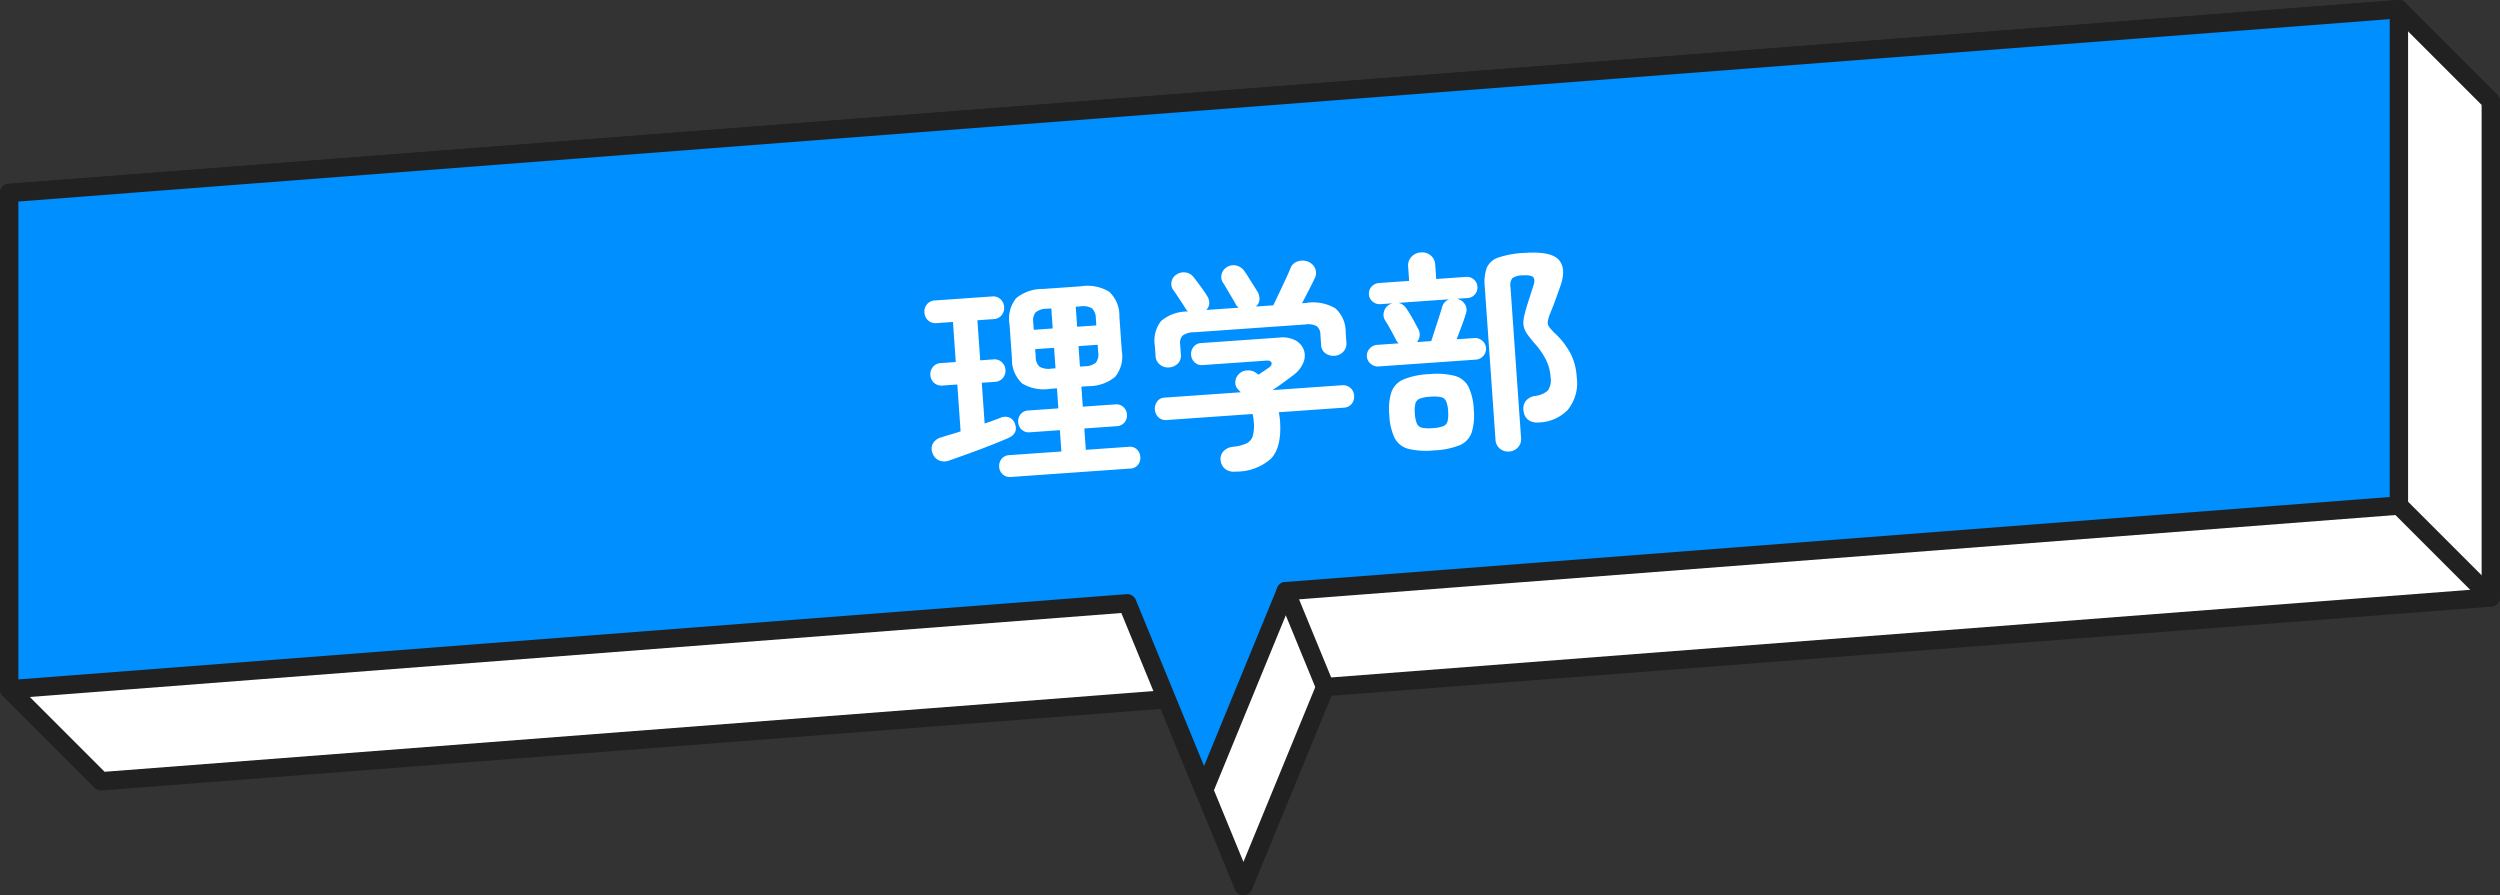
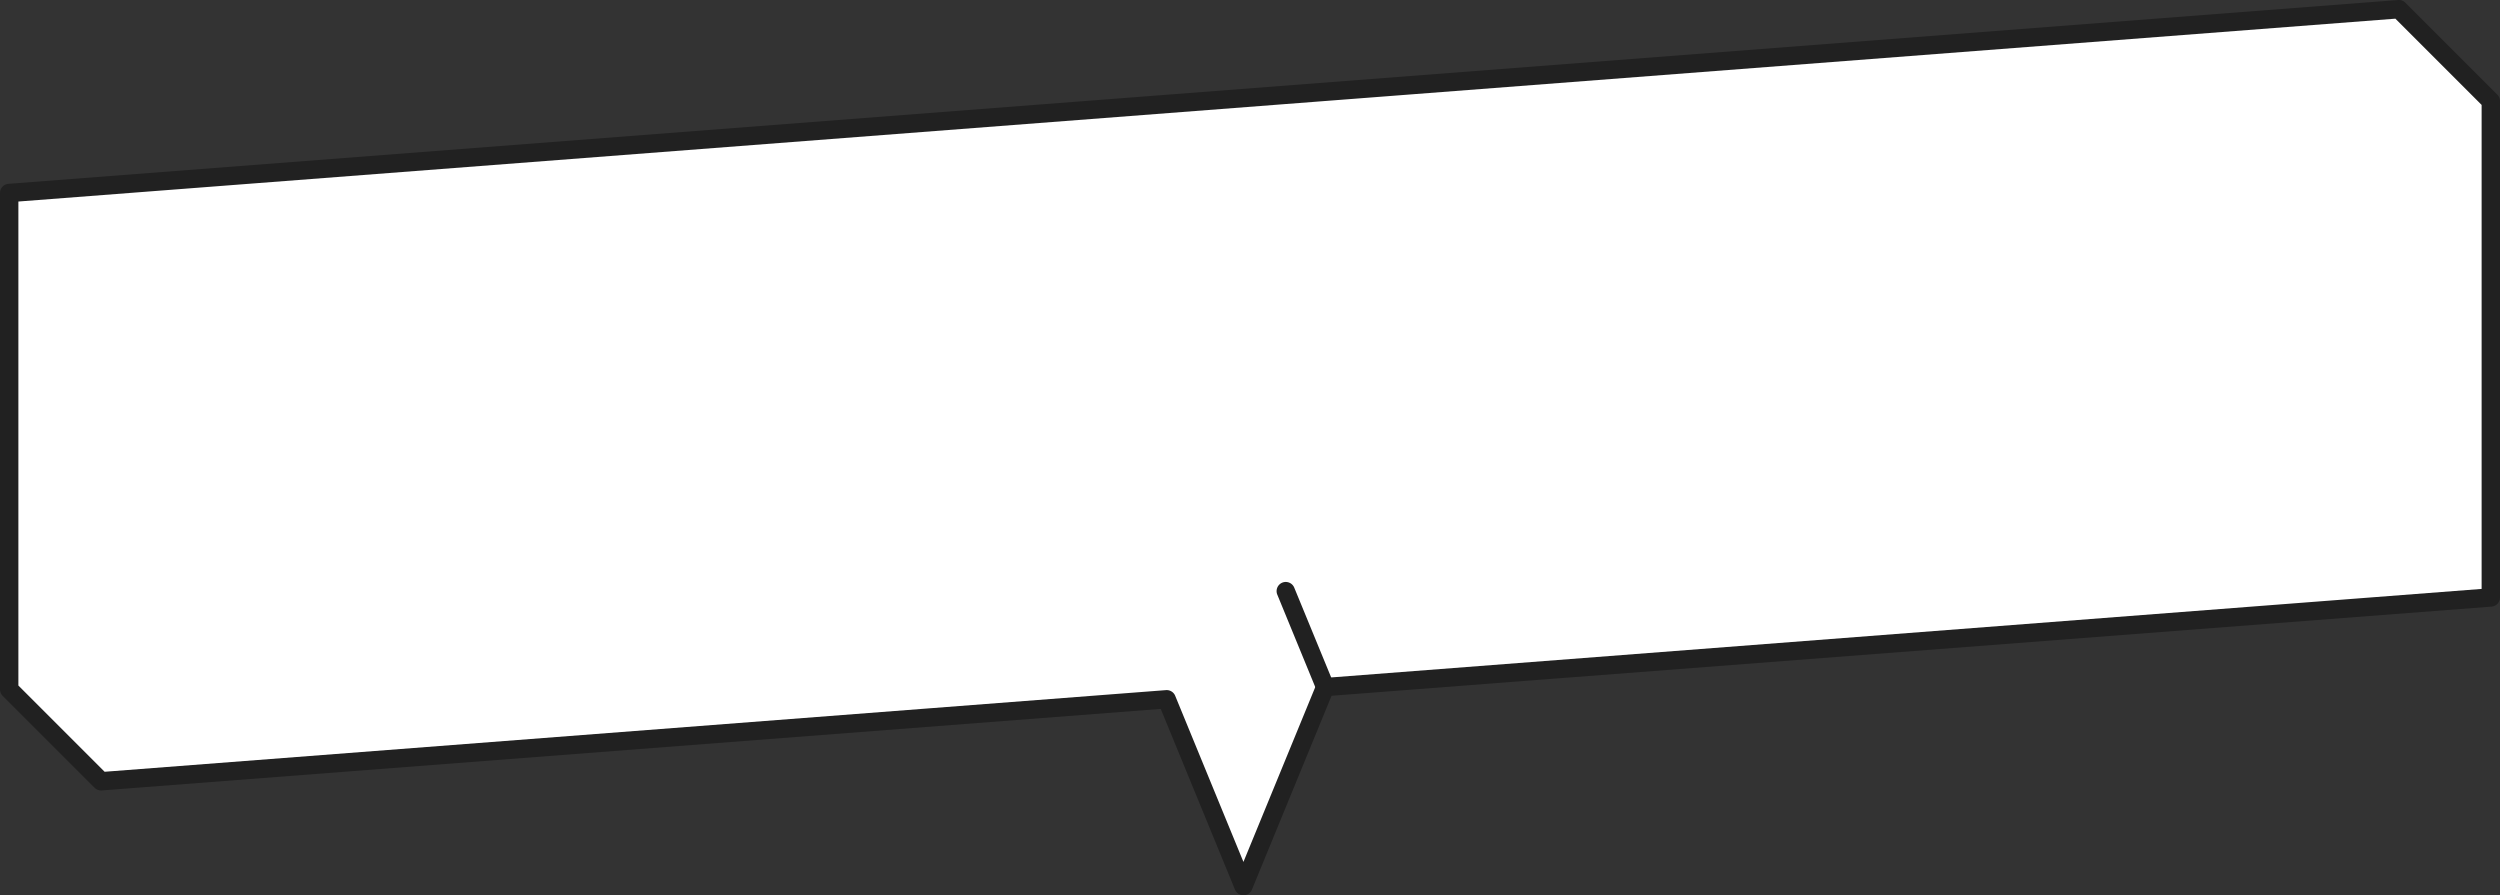
<svg xmlns="http://www.w3.org/2000/svg" width="272" height="97.41" viewBox="0 0 272 97.41">
  <rect x="0" y="0" width="272" height="97.41" fill="#333333" stroke="none" />
  <defs>
    <clipPath id="clip-path">
      <rect id="Rectangle_916" data-name="Rectangle 916" width="272" height="97.41" transform="translate(0 0)" fill="#fff" />
    </clipPath>
    <clipPath id="clip-path-2">
      <rect id="Rectangle_917" data-name="Rectangle 917" width="272" height="97.41" transform="translate(0 0)" fill="none" />
    </clipPath>
  </defs>
  <g id="Group_1175" data-name="Group 1175" transform="translate(-774.399 -3566.17)">
    <g id="Group_433" data-name="Group 433" transform="translate(774.399 3566.17)">
-       <path id="Path_239" data-name="Path 239" d="M271,11,261,1,1,21V75L11,85l115.938-8.918,8.35,20.328,8.894-21.655L271,65Z" fill="#fff000" />
+       <path id="Path_239" data-name="Path 239" d="M271,11,261,1,1,21L11,85l115.938-8.918,8.35,20.328,8.894-21.655L271,65Z" fill="#fff000" />
      <g id="Group_428" data-name="Group 428">
        <g id="Group_427" data-name="Group 427" clip-path="url(#clip-path)">
          <path id="Path_240" data-name="Path 240" d="M271,11,261,1,1,21V75L11,85l115.938-8.918,8.35,20.328,8.894-21.655L271,65Z" fill="#fff" />
          <path id="パス_240_-_アウトライン" data-name="パス 240 - アウトライン" d="M261,0a1,1,0,0,1,.707.293l10,10A1,1,0,0,1,272,11V65a1,1,0,0,1-.923,1L144.873,75.7l-8.66,21.085a1,1,0,0,1-1.85,0l-8.074-19.655L11.077,86a1,1,0,0,1-.784-.29l-10-10A1,1,0,0,1,0,75V21a1,1,0,0,1,.923-1l260-20Zm9,11.414-9.382-9.382L2,21.926v52.66l9.382,9.382,115.479-8.883a1,1,0,0,1,1,.617l7.425,18.076,7.969-19.4a1,1,0,0,1,.848-.617L270,64.074Z" fill="#212121" />
-           <path id="線_96" data-name="線 96" d="M10,11a1,1,0,0,1-.707-.293l-10-10a1,1,0,0,1,0-1.414,1,1,0,0,1,1.414,0l10,10A1,1,0,0,1,10,11Z" transform="translate(261 55)" fill="#212121" />
        </g>
      </g>
-       <path id="Path_241" data-name="Path 241" d="M261,1,1,21V75l121.65-9.358L131,85.971l8.895-21.655L261,55Z" fill="#008fff" />
      <g id="Group_430" data-name="Group 430">
        <g id="Group_429" data-name="Group 429" clip-path="url(#clip-path-2)">
-           <path id="パス_242" data-name="パス 242" d="M261,0a1,1,0,0,1,1,1V55a1,1,0,0,1-.923,1L140.586,65.266l-8.661,21.085a1,1,0,0,1-1.85,0L122,66.695,1.077,76A1,1,0,0,1,0,75V21a1,1,0,0,1,.923-1l260-20Zm-1,54.074V2.08L2,21.926V73.92l120.573-9.275a1,1,0,0,1,1,.617L131,83.339l7.97-19.4a1,1,0,0,1,.848-.617Z" fill="#212121" />
-         </g>
+           </g>
      </g>
      <path id="線_97" data-name="線 97" d="M4.288,11.439a1,1,0,0,1-.925-.62L-.925.38A1,1,0,0,1-.38-.925a1,1,0,0,1,1.3.545L5.213,10.059a1,1,0,0,1-.925,1.38Z" transform="translate(139.894 64.316)" fill="#212121" />
    </g>
    <path id="Path_466" data-name="Path 466" d="M-27.024,1.032a1.11,1.11,0,0,1-.852-.348A1.174,1.174,0,0,1-28.2-.144,1.2,1.2,0,0,1-27.876-1a1.11,1.11,0,0,1,.852-.348h5.688V-3.672h-3.288a1.11,1.11,0,0,1-.852-.348,1.174,1.174,0,0,1-.324-.828,1.2,1.2,0,0,1,.324-.852,1.11,1.11,0,0,1,.852-.348h3.288V-8.232h-.744a4.5,4.5,0,0,1-3-.8,3.553,3.553,0,0,1-.912-2.772v-3.744a3.553,3.553,0,0,1,.912-2.772,4.5,4.5,0,0,1,3-.8h4.128a4.555,4.555,0,0,1,3.012.8,3.525,3.525,0,0,1,.924,2.772v3.744a3.525,3.525,0,0,1-.924,2.772,4.555,4.555,0,0,1-3.012.8h-.72v2.184h3.528a1.139,1.139,0,0,1,.876.348,1.2,1.2,0,0,1,.324.852,1.174,1.174,0,0,1-.324.828,1.139,1.139,0,0,1-.876.348h-3.528v2.328h4.68A1.1,1.1,0,0,1-13.128-1a1.23,1.23,0,0,1,.312.852,1.2,1.2,0,0,1-.312.828,1.1,1.1,0,0,1-.864.348Zm-6.552-2.256a1.473,1.473,0,0,1-1.14-.108,1.3,1.3,0,0,1-.612-.828A1.217,1.217,0,0,1-35.2-3.216a1.473,1.473,0,0,1,.924-.576q.48-.12,1.032-.24t1.128-.264V-9.408H-33.72a1.187,1.187,0,0,1-.912-.36,1.222,1.222,0,0,1-.336-.864,1.222,1.222,0,0,1,.336-.864,1.187,1.187,0,0,1,.912-.36h1.608v-4.368h-1.776a1.187,1.187,0,0,1-.912-.36,1.252,1.252,0,0,1-.336-.888,1.222,1.222,0,0,1,.336-.864,1.187,1.187,0,0,1,.912-.36h6.216a1.157,1.157,0,0,1,.888.36,1.222,1.222,0,0,1,.336.864,1.252,1.252,0,0,1-.336.888,1.157,1.157,0,0,1-.888.36h-1.776v4.368h1.416a1.187,1.187,0,0,1,.912.36,1.222,1.222,0,0,1,.336.864,1.222,1.222,0,0,1-.336.864,1.187,1.187,0,0,1-.912.36h-1.416v4.44q.48-.12.936-.252t.84-.252a1.227,1.227,0,0,1,.96.048,1.116,1.116,0,0,1,.552.72q.312,1.1-.888,1.512-.816.288-2,.66t-2.412.72Q-32.688-1.464-33.576-1.224Zm14.9-9.192h.48a1.968,1.968,0,0,0,1.272-.3,1.464,1.464,0,0,0,.336-1.116v-.816h-2.088Zm-3.12,0h.456v-2.232H-23.4v.816a1.464,1.464,0,0,0,.336,1.116A1.968,1.968,0,0,0-21.792-10.416Zm3.12-4.344h2.088v-.768a1.464,1.464,0,0,0-.336-1.116,1.968,1.968,0,0,0-1.272-.3h-.48Zm-4.728,0h2.064v-2.184h-.456a1.968,1.968,0,0,0-1.272.3,1.464,1.464,0,0,0-.336,1.116ZM-2.568,2.16A1.592,1.592,0,0,1-3.7,1.8,1.417,1.417,0,0,1-4.128.84a1.22,1.22,0,0,1,.384-.984,1.6,1.6,0,0,1,1.08-.408A4.612,4.612,0,0,0-1.2-.816a1.307,1.307,0,0,0,.744-.756A4.336,4.336,0,0,0-.24-3.12a4.566,4.566,0,0,0-.072-.84H-9.648a1.149,1.149,0,0,1-.9-.36,1.247,1.247,0,0,1-.324-.864,1.275,1.275,0,0,1,.312-.864,1,1,0,0,1,.792-.36h8.352q-.072-.072-.132-.144T-1.68-6.72a1.03,1.03,0,0,1-.252-.888,1.288,1.288,0,0,1,.468-.816,1.32,1.32,0,0,1,.96-.3A1.471,1.471,0,0,1,.384-8.4q.048.048.12.108t.12.108L1.3-8.568l.5-.288q.408-.264.336-.528t-.552-.264H-5.352a1.091,1.091,0,0,1-.852-.36,1.216,1.216,0,0,1-.324-.84,1.216,1.216,0,0,1,.324-.84,1.091,1.091,0,0,1,.852-.36H3.216a2.963,2.963,0,0,1,1.692.432,1.972,1.972,0,0,1,.828,1.08A1.924,1.924,0,0,1,5.6-9.168a3.166,3.166,0,0,1-1.188,1.3q-.624.408-1.2.768t-1.176.7H9.528a1.281,1.281,0,0,1,.984.36,1.222,1.222,0,0,1,.336.864,1.247,1.247,0,0,1-.324.864,1.149,1.149,0,0,1-.9.36H2.544A6.8,6.8,0,0,1,2.616-3q0,2.832-1.236,4A5.625,5.625,0,0,1-2.568,2.16ZM-9.024-9.648a1.378,1.378,0,0,1-.96-.372,1.254,1.254,0,0,1-.408-.972v-1.1a3.488,3.488,0,0,1,.864-2.652,4.423,4.423,0,0,1,2.976-.828q-.072-.1-.132-.18a1.34,1.34,0,0,1-.108-.18q-.1-.216-.336-.636l-.48-.84q-.24-.42-.36-.612a1.1,1.1,0,0,1-.12-.924,1.167,1.167,0,0,1,.6-.732,1.388,1.388,0,0,1,1.008-.144,1.325,1.325,0,0,1,.84.6q.264.384.672,1.032t.624,1.08a1.345,1.345,0,0,1,.18.792,1.1,1.1,0,0,1-.372.72h3.528a2.187,2.187,0,0,1-.18-.2.838.838,0,0,1-.132-.252q-.1-.216-.348-.708t-.492-.984q-.24-.492-.36-.684a1.163,1.163,0,0,1-.084-.936,1.211,1.211,0,0,1,.612-.72,1.306,1.306,0,0,1,1.008-.12,1.423,1.423,0,0,1,.84.624q.168.264.42.732l.5.936q.252.468.4.756a1.462,1.462,0,0,1,.132.84,1.061,1.061,0,0,1-.444.72h1.9q.288-.5.708-1.248T4.3-18.324q.408-.732.6-1.14a1.218,1.218,0,0,1,.888-.72,1.636,1.636,0,0,1,1.08.12,1.364,1.364,0,0,1,.708.768,1.215,1.215,0,0,1-.108,1.08Q7.2-17.736,6.756-17L5.9-15.6h.432a4.776,4.776,0,0,1,3.156.816,3.426,3.426,0,0,1,.924,2.688v1.1a1.254,1.254,0,0,1-.408.972,1.379,1.379,0,0,1-.96.372,1.5,1.5,0,0,1-.984-.336,1.173,1.173,0,0,1-.408-.96v-1.1A1.166,1.166,0,0,0,7.32-13,1.994,1.994,0,0,0,6.1-13.272H-6.072A1.994,1.994,0,0,0-7.3-13a1.166,1.166,0,0,0-.336.948v1.1a1.173,1.173,0,0,1-.408.96A1.5,1.5,0,0,1-9.024-9.648ZM27.24,2.064a1.384,1.384,0,0,1-.984-.384A1.32,1.32,0,0,1,25.848.672V-15.984a4.743,4.743,0,0,1,.36-2.052,2.074,2.074,0,0,1,1.356-1.032,10.383,10.383,0,0,1,2.844-.3q2.928,0,3.7,1.044t-.12,2.988q-.336.768-.624,1.416T32.784-12.7a4.6,4.6,0,0,0-.36.936.814.814,0,0,0,.108.624,6.28,6.28,0,0,0,.636.792A8.31,8.31,0,0,1,34.62-8.16a6.4,6.4,0,0,1,.516,2.64,4.622,4.622,0,0,1-1.212,3.5A4.559,4.559,0,0,1,30.648-.864,1.656,1.656,0,0,1,29.58-1.2a1.371,1.371,0,0,1-.468-1.032,1.4,1.4,0,0,1,.3-1.044A1.543,1.543,0,0,1,30.5-3.768a2.5,2.5,0,0,0,1.4-.492,1.953,1.953,0,0,0,.4-1.428,4.932,4.932,0,0,0-.384-1.956A7.968,7.968,0,0,0,30.912-9.36a14.04,14.04,0,0,1-.8-1.152,2.347,2.347,0,0,1-.336-.876,2.339,2.339,0,0,1,.072-.924q.132-.5.42-1.272l.432-1.08.432-1.08q.264-.624.048-.912t-1.128-.288a1.931,1.931,0,0,0-1.152.228,1.337,1.337,0,0,0-.264,1V.672a1.32,1.32,0,0,1-.408,1.008A1.384,1.384,0,0,1,27.24,2.064ZM13.728-8.16a1.171,1.171,0,0,1-.84-.348,1.113,1.113,0,0,1-.36-.828,1.113,1.113,0,0,1,.36-.828,1.171,1.171,0,0,1,.84-.348H16.08a1.237,1.237,0,0,1-.132-.156,1.34,1.34,0,0,1-.108-.18q-.192-.48-.516-1.176t-.54-1.08a1.148,1.148,0,0,1-.06-.96,1.21,1.21,0,0,1,.636-.72,1.054,1.054,0,0,1,.18-.072q.084-.024.18-.048H14.4a1.151,1.151,0,0,1-.828-.336,1.092,1.092,0,0,1-.348-.816,1.092,1.092,0,0,1,.348-.816,1.151,1.151,0,0,1,.828-.336h3.288v-1.536a1.359,1.359,0,0,1,.444-1.068,1.518,1.518,0,0,1,1.044-.4,1.463,1.463,0,0,1,1.044.4,1.4,1.4,0,0,1,.42,1.068v1.536H23.9a1.111,1.111,0,0,1,.816.336,1.111,1.111,0,0,1,.336.816,1.111,1.111,0,0,1-.336.816,1.111,1.111,0,0,1-.816.336H22.752l.1.048a1.2,1.2,0,0,1,.732.648,1.145,1.145,0,0,1,.012.984q-.168.456-.516,1.224t-.684,1.488h1.92a1.159,1.159,0,0,1,.852.348,1.131,1.131,0,0,1,.348.828,1.131,1.131,0,0,1-.348.828,1.159,1.159,0,0,1-.852.348ZM19.1,1.368A8.293,8.293,0,0,1,16.308,1,2.331,2.331,0,0,1,14.916-.288a6.406,6.406,0,0,1-.4-2.5,6.313,6.313,0,0,1,.4-2.484,2.378,2.378,0,0,1,1.392-1.284,8.053,8.053,0,0,1,2.8-.384,8.142,8.142,0,0,1,2.82.384,2.378,2.378,0,0,1,1.392,1.284,6.313,6.313,0,0,1,.4,2.484,6.406,6.406,0,0,1-.4,2.5A2.331,2.331,0,0,1,21.924,1,8.385,8.385,0,0,1,19.1,1.368Zm-1.032-11.88h1.56q.216-.528.5-1.236t.552-1.368q.264-.66.384-1a1.228,1.228,0,0,1,.84-.792H16.368a1.349,1.349,0,0,1,.768.6q.168.264.4.72t.432.9q.2.444.3.684A1.251,1.251,0,0,1,18.072-10.512ZM19.1-1.056a4.149,4.149,0,0,0,1.14-.12.794.794,0,0,0,.54-.492,3.269,3.269,0,0,0,.144-1.116,3.16,3.16,0,0,0-.144-1.1.8.8,0,0,0-.54-.48,4.149,4.149,0,0,0-1.14-.12,4.034,4.034,0,0,0-1.116.12.8.8,0,0,0-.54.48,3.161,3.161,0,0,0-.144,1.1,3.269,3.269,0,0,0,.144,1.116.794.794,0,0,0,.54.492A4.034,4.034,0,0,0,19.1-1.056Z" transform="matrix(0.998, -0.07, 0.07, 0.998, 911.265, 3615.144)" fill="#fff" />
  </g>
</svg>